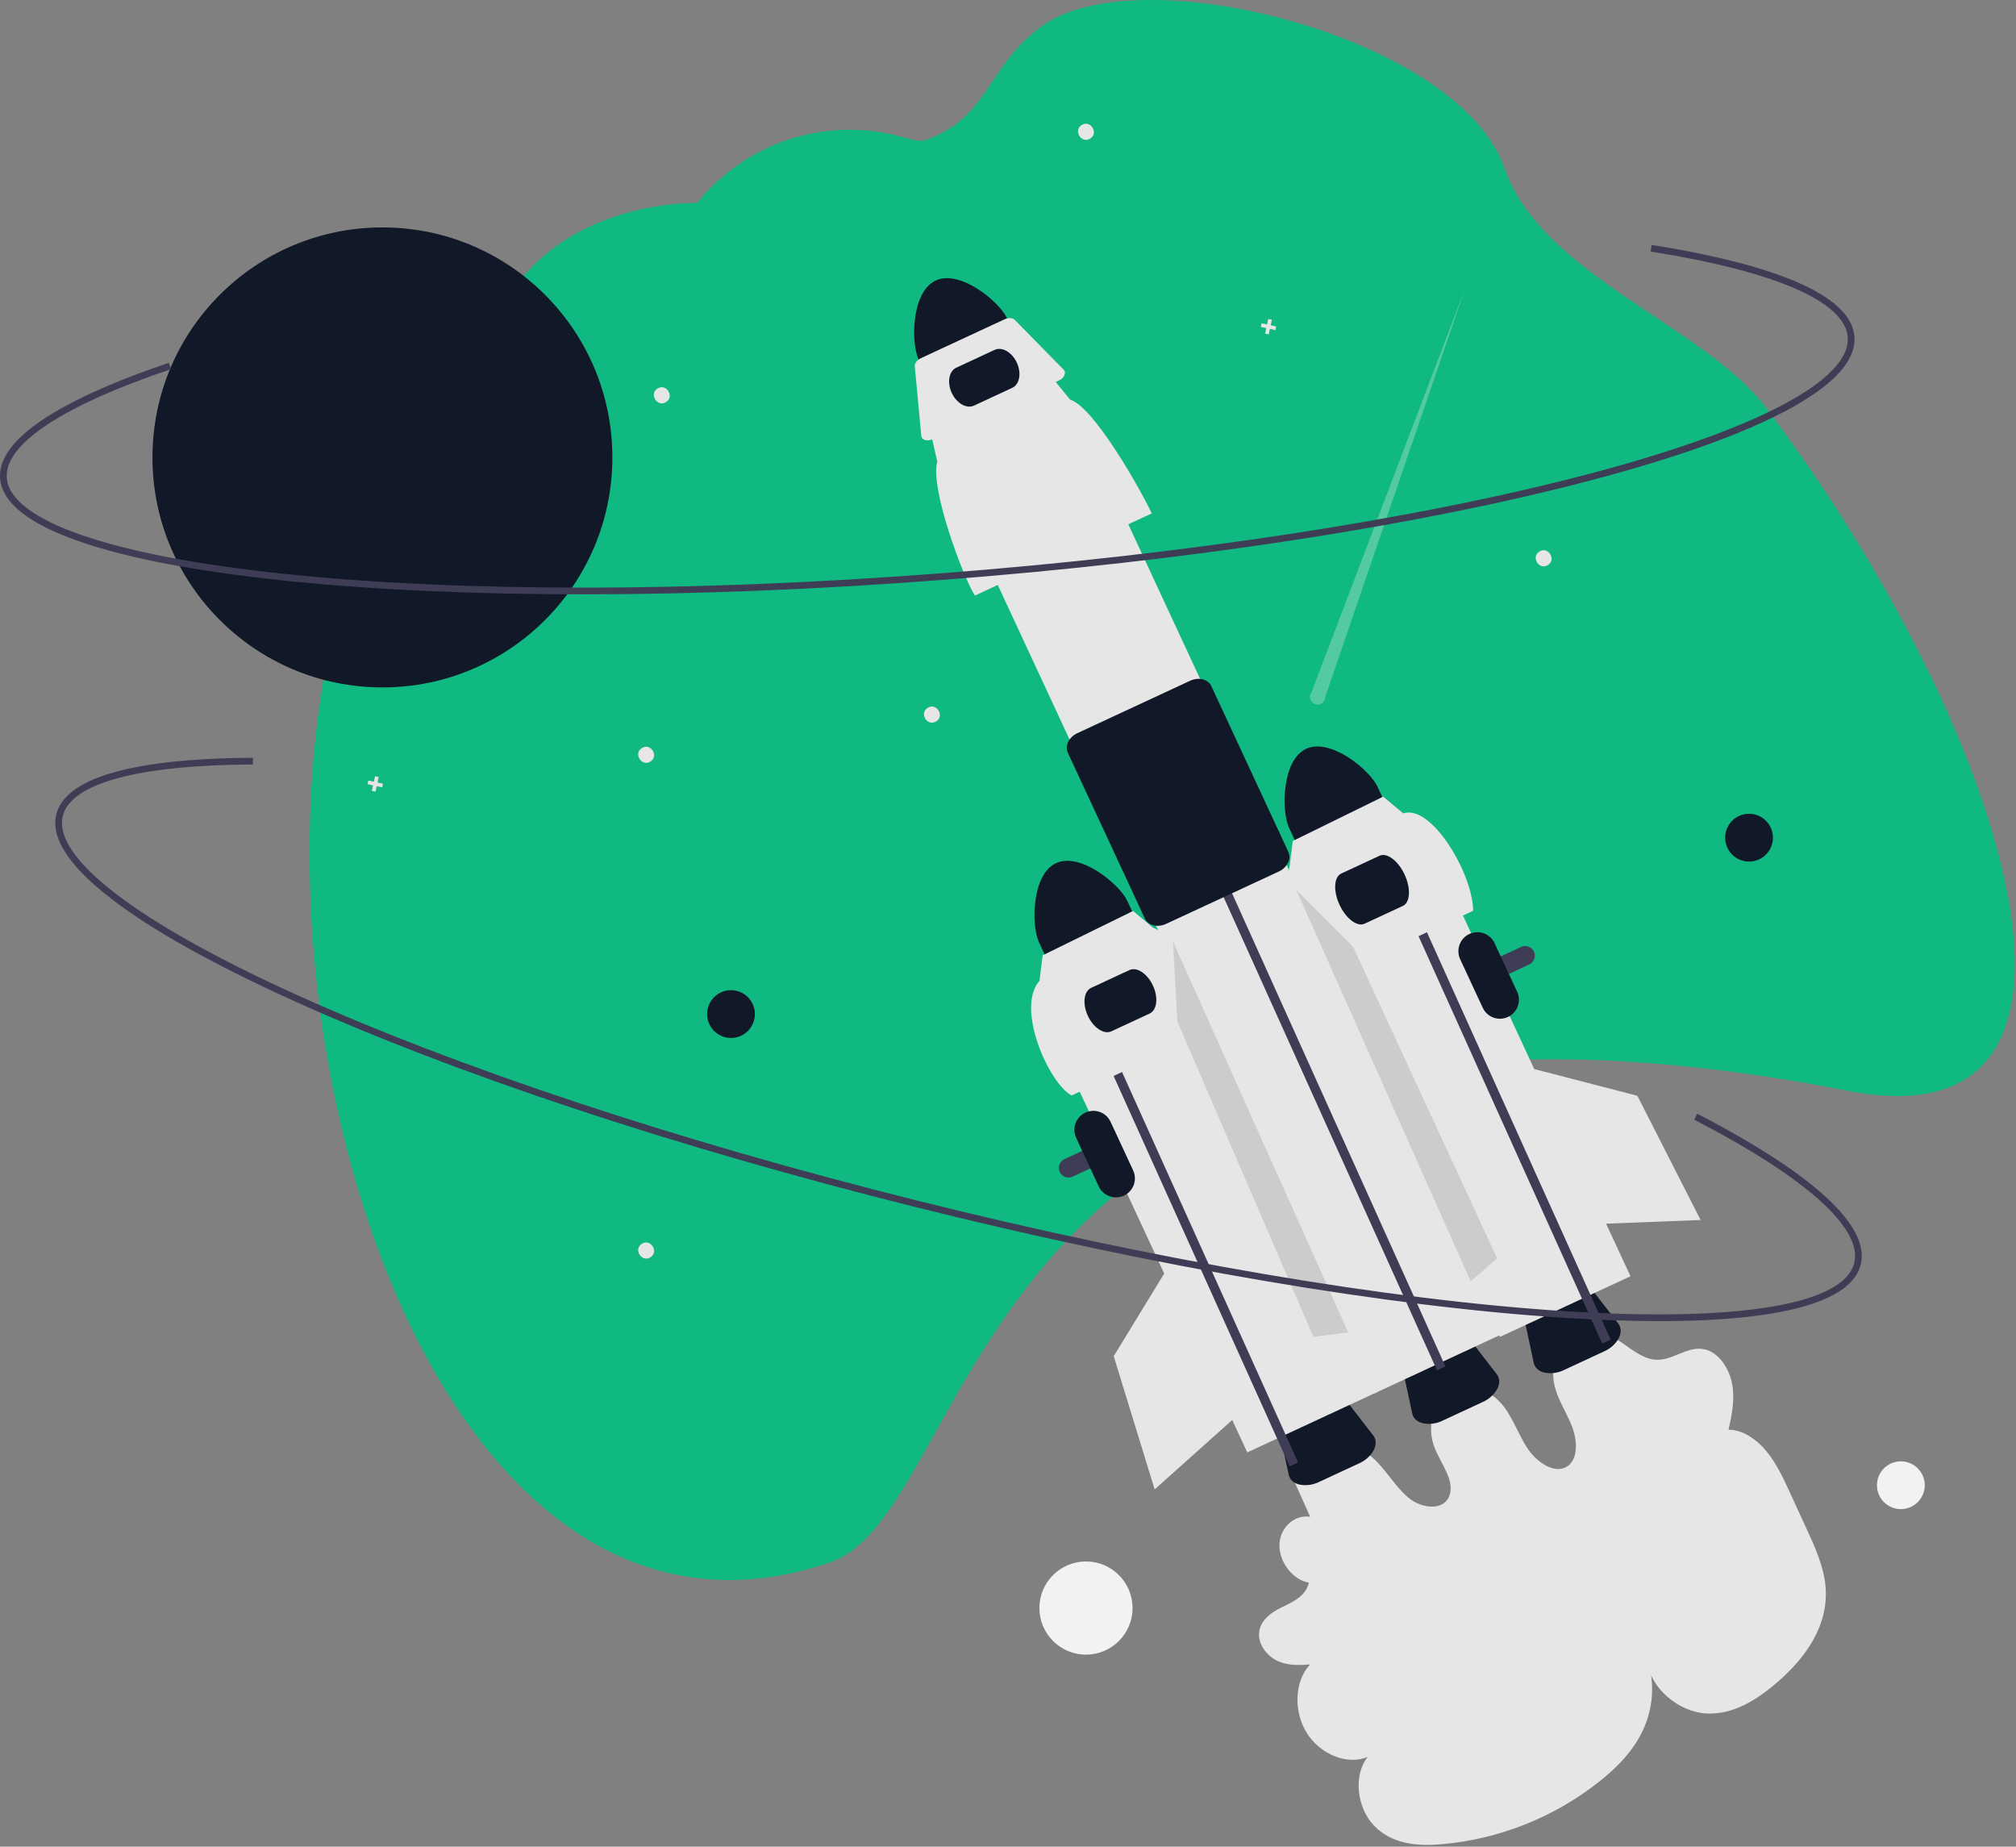
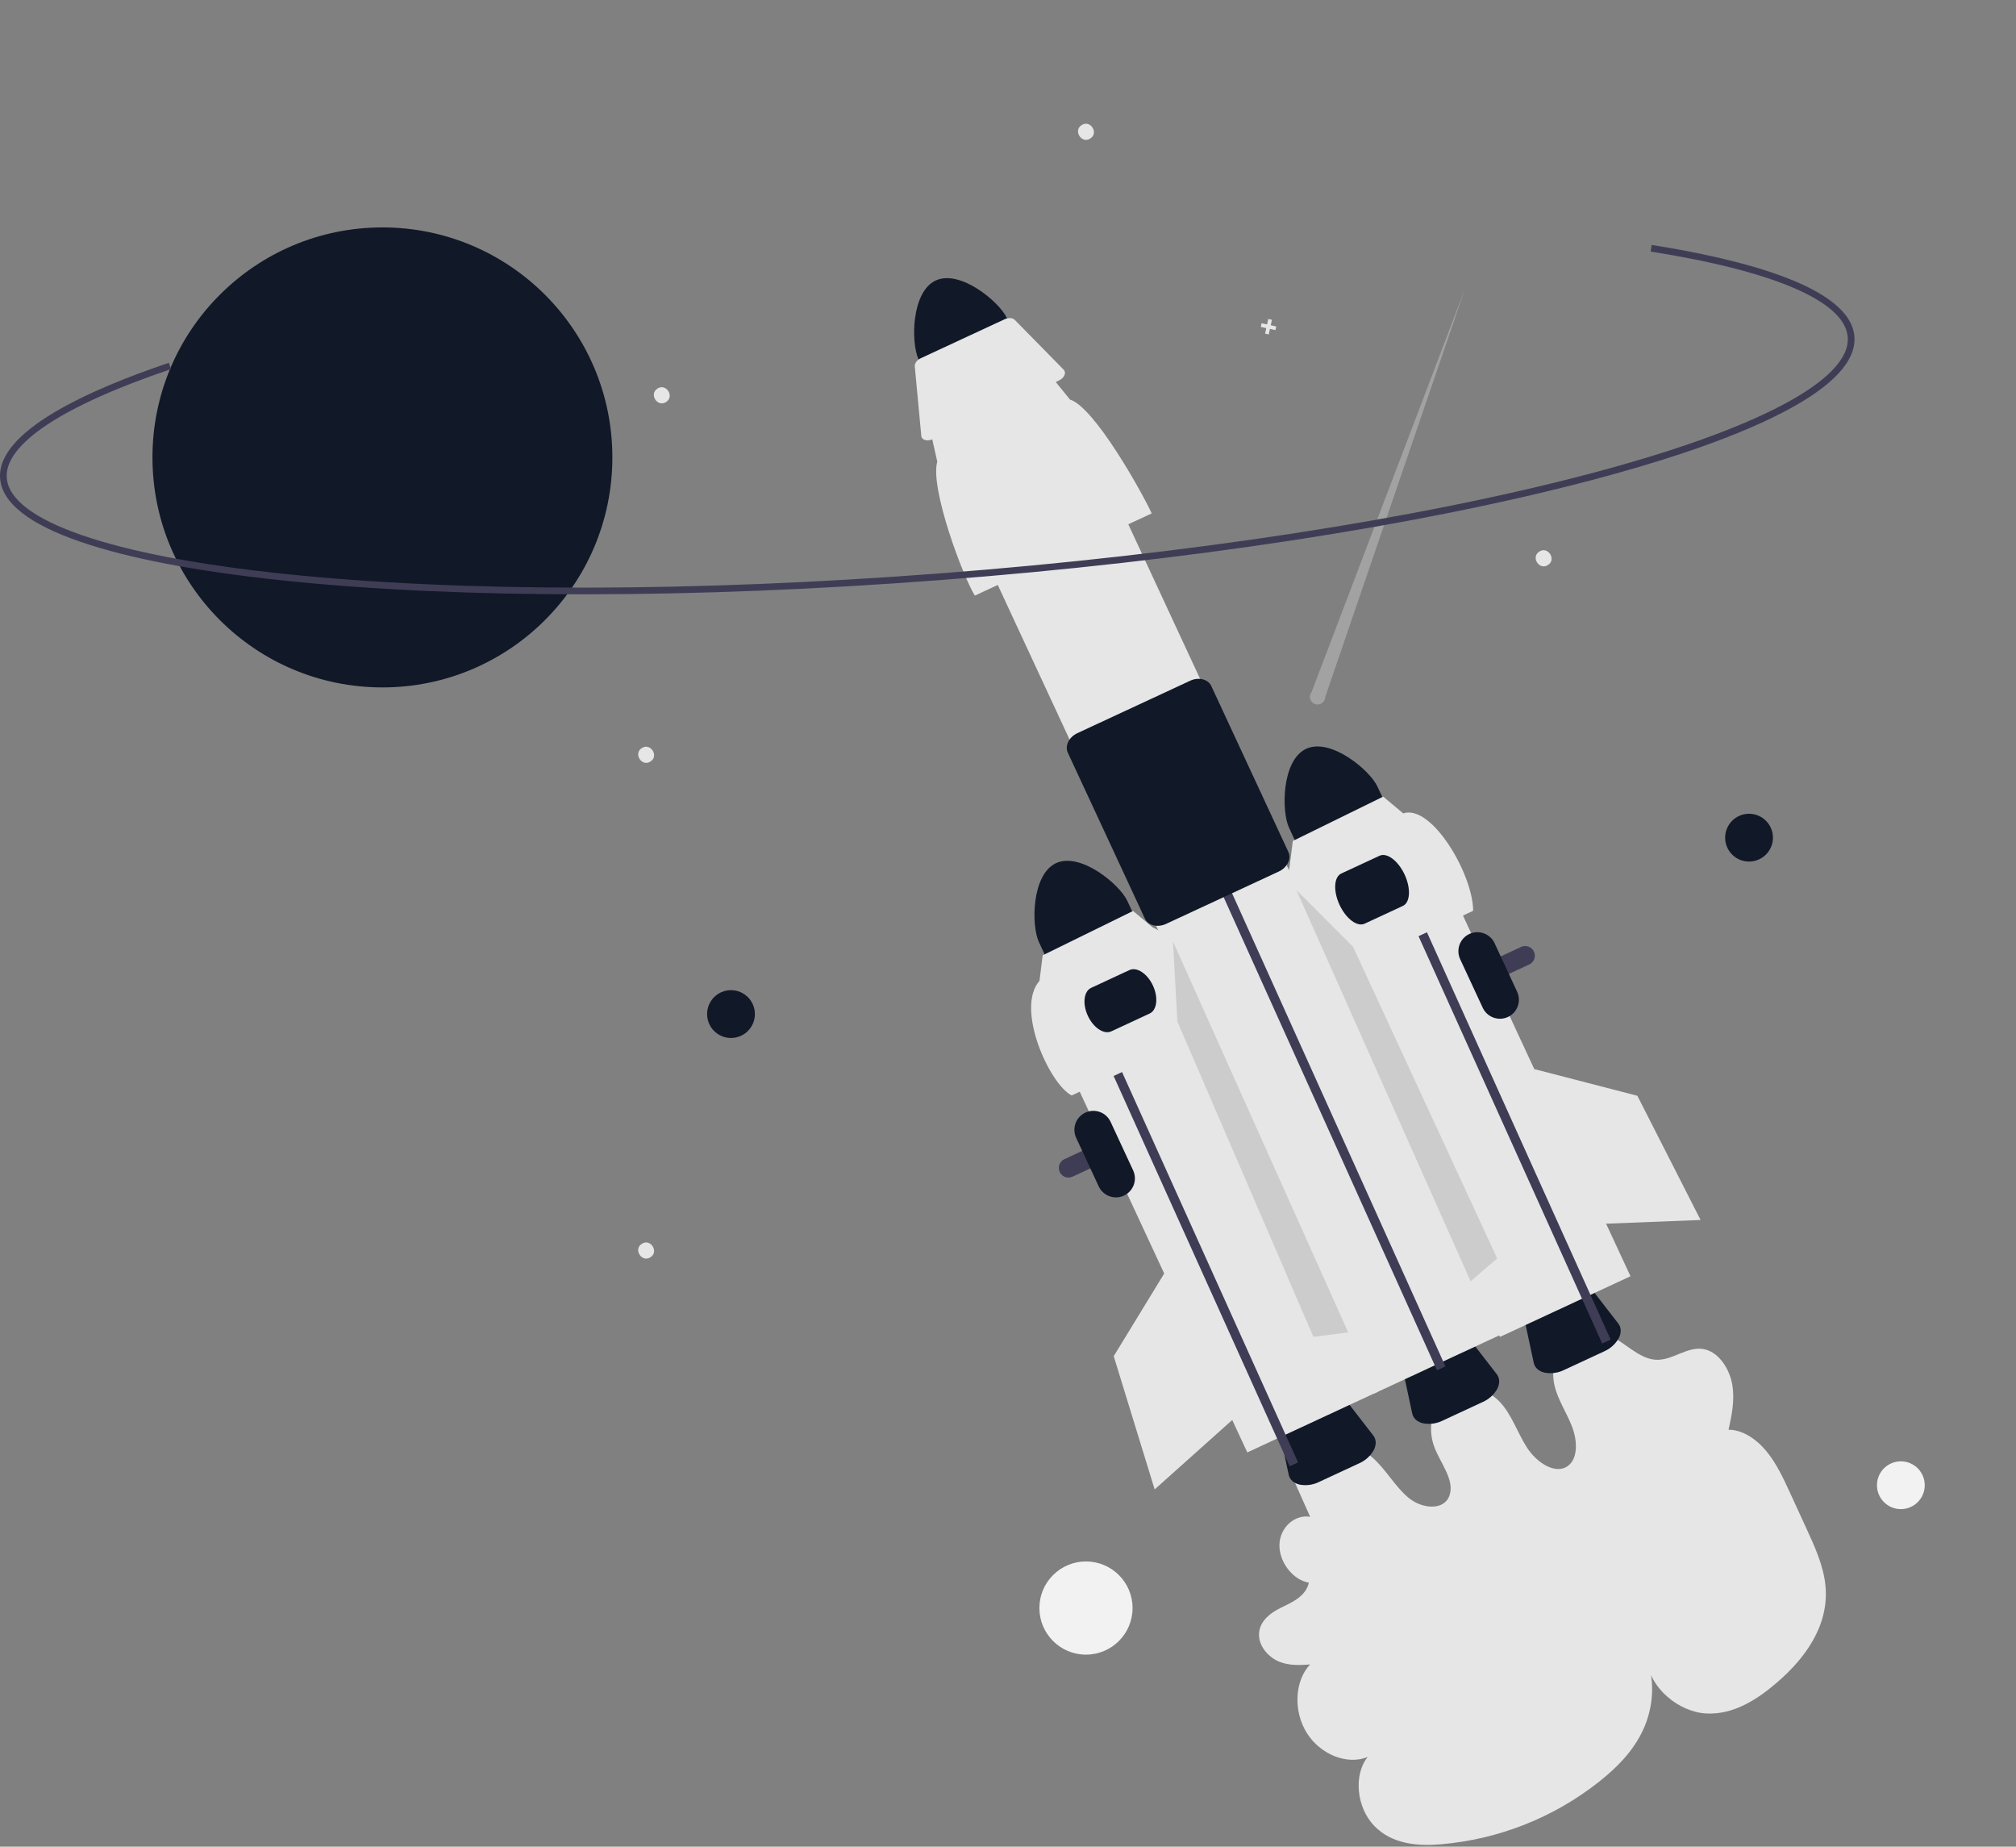
<svg xmlns="http://www.w3.org/2000/svg" width="903" height="827" viewBox="0 0 903 827" fill="none">
  <rect x="0" y="0" width="903" height="827" fill="#808080" stroke="none" />
  <g clip-path="url(#clip0_30_2904)">
    <path d="M578.159 659.811L586.83 679.255C579.782 678.133 573.226 684.153 573.079 691.884C572.932 699.615 579.219 707.658 586.268 708.757C584.921 714.759 579.107 717.405 574.061 719.831C569.015 722.257 563.576 726.281 563.951 732.676C564.252 737.812 568.499 742.346 573.009 744.169C577.518 745.992 582.25 745.711 586.817 745.405C579.896 752.645 579.222 766.253 585.3 776.016C591.378 785.779 603.516 790.585 612.605 786.827C606.183 794.816 607.579 809.445 615.548 817.69C623.583 826 635.226 826.805 645.406 825.929C671.327 823.738 696.027 813.949 716.412 797.789C724.194 791.606 731.463 784.334 735.902 774.848C740.341 765.362 741.649 753.352 737.514 742.558C738.629 756.08 752.164 766.76 764.34 767.358C776.516 767.956 787.147 761.097 796.181 753.277C808.195 742.876 819.318 728.298 817.669 710.31C816.853 701.405 812.963 692.841 809.148 684.545L801.753 668.462C798.767 661.969 795.714 655.367 791.22 649.918C786.726 644.47 780.489 640.252 774.247 640.292C775.674 633.772 777.108 627.009 775.912 620.081C774.716 613.153 770.136 605.98 763.907 604.358C755.98 602.293 749.263 609.609 741.292 608.919C733.621 608.255 727.282 600.557 719.833 597.507C716.766 596.18 713.379 595.777 710.086 596.347C706.794 596.916 703.739 598.433 701.296 600.713C696.574 605.323 694.605 613.111 696.3 620.48C697.784 626.936 701.734 632.629 704.132 638.855C706.53 645.081 706.902 653.086 702.297 656.486C696.74 660.589 688.283 655.006 683.941 648.251C679.6 641.497 677.108 633.318 671.618 627.637C665.138 620.933 654.996 619.362 648.325 624.029C641.654 628.696 639.103 639.148 642.466 648.033C645.216 655.297 651.515 662.646 649.33 669.487C647.021 676.717 636.918 675.801 630.823 670.692C624.729 665.582 620.682 657.886 614.662 652.662C608.548 647.356 600.564 645.031 593.555 646.516C589.999 647.341 586.709 649.048 583.987 651.48C581.265 653.912 579.2 656.99 577.982 660.431" fill="#E6E6E6" />
    <path d="M718.556 605.17L700.563 613.529C697.859 614.865 694.791 615.279 691.829 614.707C689.217 614.089 687.452 612.492 686.988 610.324L682.802 590.769C682.011 587.081 685.066 582.716 690.065 580.393L700.002 575.777C705.001 573.454 710.307 573.934 712.616 576.917L724.861 592.728C726.219 594.481 726.301 596.86 725.088 599.254C723.615 601.887 721.321 603.964 718.556 605.17V605.17Z" fill="#111827" />
-     <path d="M160.639 243.762C177.555 197.465 203.952 155.211 238.141 119.705C267.147 89.594 312.291 90.845 312.291 90.845L312.549 90.525C323.414 77.127 337.994 67.235 354.459 62.092C370.925 56.948 388.542 56.781 405.102 61.612C409.406 62.848 412.717 63.395 414.291 62.845C442.999 52.798 441.65 30.121 466.418 11.852C509.785 -20.135 653.628 16.506 673.912 75.366C690.351 123.071 763.732 146.193 791.148 182.683C795.435 188.389 799.641 194.161 803.766 199.999C805.7 202.711 807.612 205.444 809.503 208.197C828.927 236.325 846.352 265.783 861.65 296.352C871.682 316.324 880.401 336.93 887.751 358.036C916.342 441.619 906.565 503.891 827.73 488.507C818.398 486.681 809.29 485.047 800.406 483.605C787.542 481.506 775.127 479.781 763.16 478.43C747.045 476.597 731.714 475.396 717.166 474.828C712.275 474.631 707.473 474.499 702.761 474.432C633.091 473.466 581.412 486.578 542.042 506.934C535.368 510.375 529.044 514.017 523.069 517.857C513.942 523.691 505.229 530.146 496.989 537.176C485.586 546.961 475.071 557.736 465.566 569.373L465.044 570.013C418.996 626.339 403.841 688.694 371.81 699.673C234.883 746.614 148.283 576.454 139.402 409.999C138.954 401.612 138.706 393.248 138.659 384.908C138.631 381.18 138.65 377.463 138.714 373.755C138.855 364.081 139.281 354.47 139.995 344.975C140.262 341.345 140.571 337.733 140.923 334.142C141.311 330.268 141.733 326.418 142.221 322.592C145.704 294.545 151.798 267.861 160.639 243.762Z" fill="#10B981" />
    <path d="M585.043 335.344C574.108 340.435 573.927 363.239 577.356 370.627L583.57 384.002L623.18 365.599L616.966 352.224C613.53 344.839 595.986 330.27 585.043 335.344Z" fill="#111827" />
    <path d="M478.602 527.36C477.905 527.36 477.219 527.191 476.601 526.869C475.982 526.547 475.451 526.081 475.052 525.51C474.652 524.939 474.397 524.28 474.306 523.589C474.216 522.898 474.293 522.195 474.533 521.54C474.726 521.005 475.024 520.514 475.409 520.095C475.795 519.676 476.259 519.338 476.776 519.1L681.329 424.062C681.845 423.822 682.403 423.686 682.971 423.662C683.539 423.638 684.107 423.726 684.641 423.921C685.175 424.116 685.665 424.415 686.084 424.799C686.503 425.184 686.842 425.648 687.081 426.163C687.564 427.205 687.613 428.396 687.219 429.474C686.825 430.552 686.019 431.43 684.979 431.915H684.978L480.425 526.953C479.854 527.22 479.232 527.359 478.602 527.36V527.36Z" fill="#3F3D56" />
    <path d="M638.609 374.128L580.138 401.294L671.859 598.708L730.33 571.541L638.609 374.128Z" fill="#E6E6E6" />
    <path d="M419.114 125.617C408.179 130.709 407.999 153.512 411.428 160.901L417.642 174.276L457.251 155.873L451.037 142.498C447.601 135.113 430.057 120.544 419.114 125.617Z" fill="#111827" />
    <path d="M664.128 627.864L646.136 636.224C643.431 637.559 640.363 637.973 637.402 637.401C634.79 636.783 633.025 635.186 632.561 633.018L628.374 613.464C627.584 609.775 630.639 605.411 635.638 603.088L645.574 598.471C650.574 596.148 655.879 596.628 658.189 599.611L670.433 615.422C671.791 617.175 671.873 619.554 670.661 621.949C669.188 624.581 666.893 626.658 664.128 627.864V627.864Z" fill="#111827" />
    <path d="M608.81 655.31L590.817 663.669C588.113 665.005 585.045 665.419 582.083 664.847C579.471 664.229 577.706 662.632 577.242 660.464L573.056 640.909C572.265 637.221 575.32 632.856 580.319 630.534L590.256 625.917C595.255 623.594 600.561 624.074 602.87 627.057L615.115 642.868C616.473 644.621 616.555 647 615.342 649.394C613.869 652.027 611.575 654.104 608.81 655.31V655.31Z" fill="#111827" />
    <path d="M488.282 197.982L429.811 225.149L615.214 624.197L673.685 597.031L488.282 197.982Z" fill="#E6E6E6" />
    <path d="M548.951 403.691L542.39 389.254L546.167 387.512L552.708 401.903L647.423 611.909L643.65 613.662" fill="#3F3D56" />
    <path d="M622.951 391.691L616.39 377.254L620.167 375.512L626.708 389.903L721.423 599.909L717.65 601.662" fill="#3F3D56" />
    <path d="M515.88 229.917L436.655 266.727C431.611 258.879 416.405 218.666 419.82 206.735L417.257 195.358L471.96 169.942L479.283 178.949C490.152 182.284 511.311 220.055 515.88 229.917Z" fill="#E6E6E6" />
    <path d="M474.246 170.428L417.795 196.656C415.711 197.624 413.492 197.268 412.838 195.861C412.745 195.658 412.686 195.441 412.666 195.218L409.745 164.05C409.62 162.716 410.761 161.203 412.506 160.393L449.943 142.999C451.687 142.189 453.579 142.292 454.519 143.248L476.454 165.582C477.576 166.724 476.967 168.679 475.094 169.949C474.824 170.131 474.541 170.291 474.246 170.428V170.428Z" fill="#E6E6E6" />
    <path d="M518.522 414.617C517.911 414.619 517.302 414.547 516.708 414.404C515.871 414.23 515.084 413.867 514.409 413.343C513.734 412.818 513.187 412.146 512.812 411.378L478.299 337.095C476.871 334.02 478.788 330.088 482.573 328.329L533.109 304.849C536.895 303.089 541.137 304.161 542.566 307.236L577.079 381.519C577.424 382.302 577.585 383.153 577.55 384.007C577.515 384.861 577.285 385.696 576.878 386.448C575.992 388.15 574.556 389.503 572.804 390.286L522.268 413.765C521.096 414.318 519.818 414.609 518.522 414.617Z" fill="#111827" />
    <path d="M525.434 425.861L466.963 453.028L558.684 650.441L617.155 623.275L525.434 425.861Z" fill="#E6E6E6" />
-     <path d="M453.398 173.685L436.251 181.651C432.942 183.189 428.478 180.627 426.301 175.942C424.124 171.256 425.045 166.193 428.354 164.655L445.501 156.689C448.81 155.151 453.274 157.713 455.451 162.398C457.628 167.084 456.707 172.147 453.398 173.685Z" fill="#111827" />
    <path d="M473.009 386.547C462.073 391.638 461.893 414.442 465.322 421.831L471.536 435.205L511.145 416.802L504.932 403.428C501.496 396.042 483.952 381.473 473.009 386.547Z" fill="#111827" />
    <path d="M291.361 341.028C287.499 343.602 283.546 337.477 287.482 335.018C291.344 332.445 295.297 338.57 291.361 341.028Z" fill="#E6E6E6" />
    <path d="M693.361 253.028C689.499 255.602 685.546 249.477 689.482 247.018C693.344 244.445 697.297 250.57 693.361 253.028Z" fill="#E6E6E6" />
-     <path d="M419.361 323.028C415.499 325.602 411.546 319.477 415.482 317.018C419.344 314.445 423.297 320.57 419.361 323.028Z" fill="#E6E6E6" />
    <path d="M291.361 563.028C287.499 565.601 283.546 559.477 287.482 557.018C291.344 554.445 295.297 560.569 291.361 563.028Z" fill="#E6E6E6" />
    <path d="M488.361 62.028C484.499 64.602 480.546 58.477 484.482 56.018C488.344 53.445 492.297 59.57 488.361 62.028Z" fill="#E6E6E6" />
    <path d="M298.361 180.028C294.499 182.602 290.546 176.477 294.482 174.018C298.344 171.445 302.297 177.57 298.361 180.028Z" fill="#E6E6E6" />
    <path d="M571.639 146.2L569.182 145.661L569.72 143.203L568.082 142.844L567.543 145.302L565.086 144.764L564.727 146.402L567.184 146.941L566.646 149.398L568.284 149.757L568.823 147.299L571.28 147.838L571.639 146.2Z" fill="#E6E6E6" />
-     <path d="M171.542 350.978L169.085 350.439L169.623 347.982L167.985 347.623L167.446 350.08L164.988 349.542L164.629 351.18L167.087 351.719L166.549 354.177L168.187 354.535L168.726 352.078L171.183 352.616L171.542 350.978Z" fill="#E6E6E6" />
    <path d="M675.429 455.436C673.384 456.383 671.047 456.481 668.93 455.707C666.814 454.933 665.091 453.352 664.139 451.309L654.026 429.544C653.08 427.5 652.983 425.163 653.758 423.048C654.532 420.933 656.115 419.212 658.158 418.263C660.201 417.314 662.537 417.215 664.653 417.987C666.769 418.759 668.492 420.339 669.443 422.381L679.556 444.146C680.503 446.191 680.601 448.528 679.827 450.644C679.053 452.761 677.471 454.484 675.429 455.436V455.436Z" fill="#111827" />
    <path d="M503.429 535.436C501.384 536.383 499.047 536.481 496.93 535.707C494.814 534.933 493.091 533.352 492.139 531.309L482.026 509.544C481.08 507.5 480.983 505.164 481.758 503.048C482.532 500.933 484.115 499.212 486.158 498.263C488.201 497.314 490.537 497.214 492.653 497.987C494.769 498.759 496.492 500.339 497.443 502.381L507.556 524.146C508.503 526.191 508.601 528.528 507.827 530.644C507.053 532.761 505.471 534.484 503.429 535.436Z" fill="#111827" />
    <path d="M659.851 407.881L592.046 439.385C587.729 432.669 574.715 398.252 577.637 388.041L579.071 376.618L619.557 356.755L628.529 364.26C641.169 359.986 659.749 391.308 659.851 407.881Z" fill="#E6E6E6" />
    <path d="M628.371 405.697L611.224 413.664C607.915 415.201 602.881 411.411 600.003 405.217C597.124 399.022 597.475 392.73 600.784 391.193L617.931 383.226C621.24 381.689 626.274 385.479 629.152 391.673C632.03 397.868 631.68 404.16 628.371 405.697Z" fill="#111827" />
    <path d="M482.951 446.691L476.39 432.254L480.167 430.512L486.708 444.903L581.423 654.909L577.65 656.662" fill="#3F3D56" />
    <path d="M547.817 459.085L480.011 490.588C470.008 485.423 454.72 451.627 465.602 439.244L467.037 427.821L507.523 407.958L516.494 415.463C525.796 418.317 543.906 450.644 547.817 459.085Z" fill="#E6E6E6" />
    <path d="M514.941 453.897L497.794 461.863C494.485 463.401 489.763 460.285 487.27 454.918C484.776 449.551 485.44 443.933 488.749 442.396L505.896 434.429C509.205 432.892 513.926 436.008 516.42 441.375C518.913 446.741 518.25 452.359 514.941 453.897Z" fill="#111827" />
    <path d="M171.291 307.845C228.176 307.845 274.291 261.73 274.291 204.845C274.291 147.96 228.176 101.845 171.291 101.845C114.406 101.845 68.291 147.96 68.291 204.845C68.291 261.73 114.406 307.845 171.291 307.845Z" fill="#111827" />
    <path opacity="0.3" d="M593.606 312.124L656.199 129.315L587.468 309.936C587.128 310.364 586.895 310.868 586.788 311.405C586.682 311.941 586.705 312.496 586.856 313.022C587.006 313.548 587.28 314.03 587.655 314.429C588.029 314.828 588.493 315.132 589.009 315.316C589.524 315.499 590.076 315.558 590.618 315.485C591.16 315.413 591.678 315.213 592.127 314.901C592.577 314.589 592.945 314.174 593.202 313.691C593.459 313.208 593.598 312.671 593.606 312.124H593.606Z" fill="#F0F0F0" />
    <path d="M753.159 203.158C740.906 207.23 727.322 211.23 712.408 215.159C635.263 235.47 531.858 251.313 421.242 259.772C310.627 268.23 206.015 268.291 126.679 259.946C88.032 255.88 57.464 250.033 35.825 242.565C12.916 234.659 0.878 225.133 0.046 214.251C-1.575 193.051 40.258 174.393 75.638 162.473L76.596 165.316C28.011 181.685 1.887 198.982 3.037 214.023C4.502 233.178 49.682 248.829 126.993 256.962C206.154 265.289 310.573 265.225 421.014 256.781C531.454 248.335 634.669 232.523 711.644 212.257C786.818 192.467 829.095 170.128 827.63 150.972C826.414 135.067 795.063 121.462 739.352 112.66L739.821 109.697C780.301 116.092 828.913 128.405 830.622 150.743C831.453 161.625 821.004 172.871 799.563 184.167C787.34 190.607 771.811 196.959 753.159 203.158Z" fill="#3F3D56" />
    <path d="M783.425 385.839C789.336 385.839 794.127 381.047 794.127 375.136C794.127 369.225 789.336 364.434 783.425 364.434C777.514 364.434 772.723 369.225 772.723 375.136C772.723 381.047 777.514 385.839 783.425 385.839Z" fill="#111827" />
    <path d="M851.425 675.839C857.336 675.839 862.127 671.047 862.127 665.136C862.127 659.225 857.336 654.434 851.425 654.434C845.514 654.434 840.723 659.225 840.723 665.136C840.723 671.047 845.514 675.839 851.425 675.839Z" fill="#F2F2F2" />
    <path d="M486.426 741.002C497.95 741.002 507.292 731.66 507.292 720.136C507.292 708.612 497.95 699.27 486.426 699.27C474.902 699.27 465.56 708.612 465.56 720.136C465.56 731.66 474.902 741.002 486.426 741.002Z" fill="#F2F2F2" />
    <path d="M327.425 464.839C333.336 464.839 338.127 460.047 338.127 454.136C338.127 448.225 333.336 443.434 327.425 443.434C321.514 443.434 316.723 448.225 316.723 454.136C316.723 460.047 321.514 464.839 327.425 464.839Z" fill="#111827" />
-     <path d="M687.226 478.768L733.402 490.721L761.723 546.349L713.843 548.227L687.226 478.768Z" fill="#E6E6E6" />
+     <path d="M687.226 478.768L733.402 490.721L761.723 546.349L713.843 548.227Z" fill="#E6E6E6" />
    <path d="M580.645 398.574L606.059 424.002L670.606 563.557L658.721 573.824L580.645 398.574Z" fill="#CCCCCC" />
    <path d="M525.386 421.624L527.38 457.52L588.304 598.694L603.88 596.688L525.386 421.624Z" fill="#CCCCCC" />
    <path d="M523.723 566.637L498.854 607.339L517.187 667.008L552.9 635.061L523.723 566.637Z" fill="#E6E6E6" />
-     <path d="M743.405 591.647C730.493 591.647 716.341 591.159 700.948 590.183C621.335 585.127 518.211 567.55 410.572 540.691C302.935 513.832 203.642 480.897 130.987 447.957C95.594 431.91 68.431 416.72 50.252 402.809C31.005 388.082 22.586 375.245 25.228 364.656C30.376 344.027 75.959 339.514 113.292 339.361L113.304 342.361C62.036 342.571 31.791 350.748 28.139 365.383C23.487 384.023 61.425 413.124 132.226 445.224C204.721 478.092 303.831 510.963 411.299 537.781C518.766 564.597 621.7 582.144 701.139 587.189C778.717 592.117 825.882 584.251 830.533 565.611C834.395 550.134 808.935 527.335 758.844 501.413L760.223 498.749C796.62 517.585 838.868 544.6 833.444 566.337C830.802 576.926 817.339 584.302 793.429 588.26C779.8 590.516 763.059 591.647 743.405 591.647Z" fill="#3F3D56" />
  </g>
  <defs>
    <clipPath id="clip0_30_2904">
      <rect width="902.419" height="826.207" fill="white" />
    </clipPath>
  </defs>
</svg>